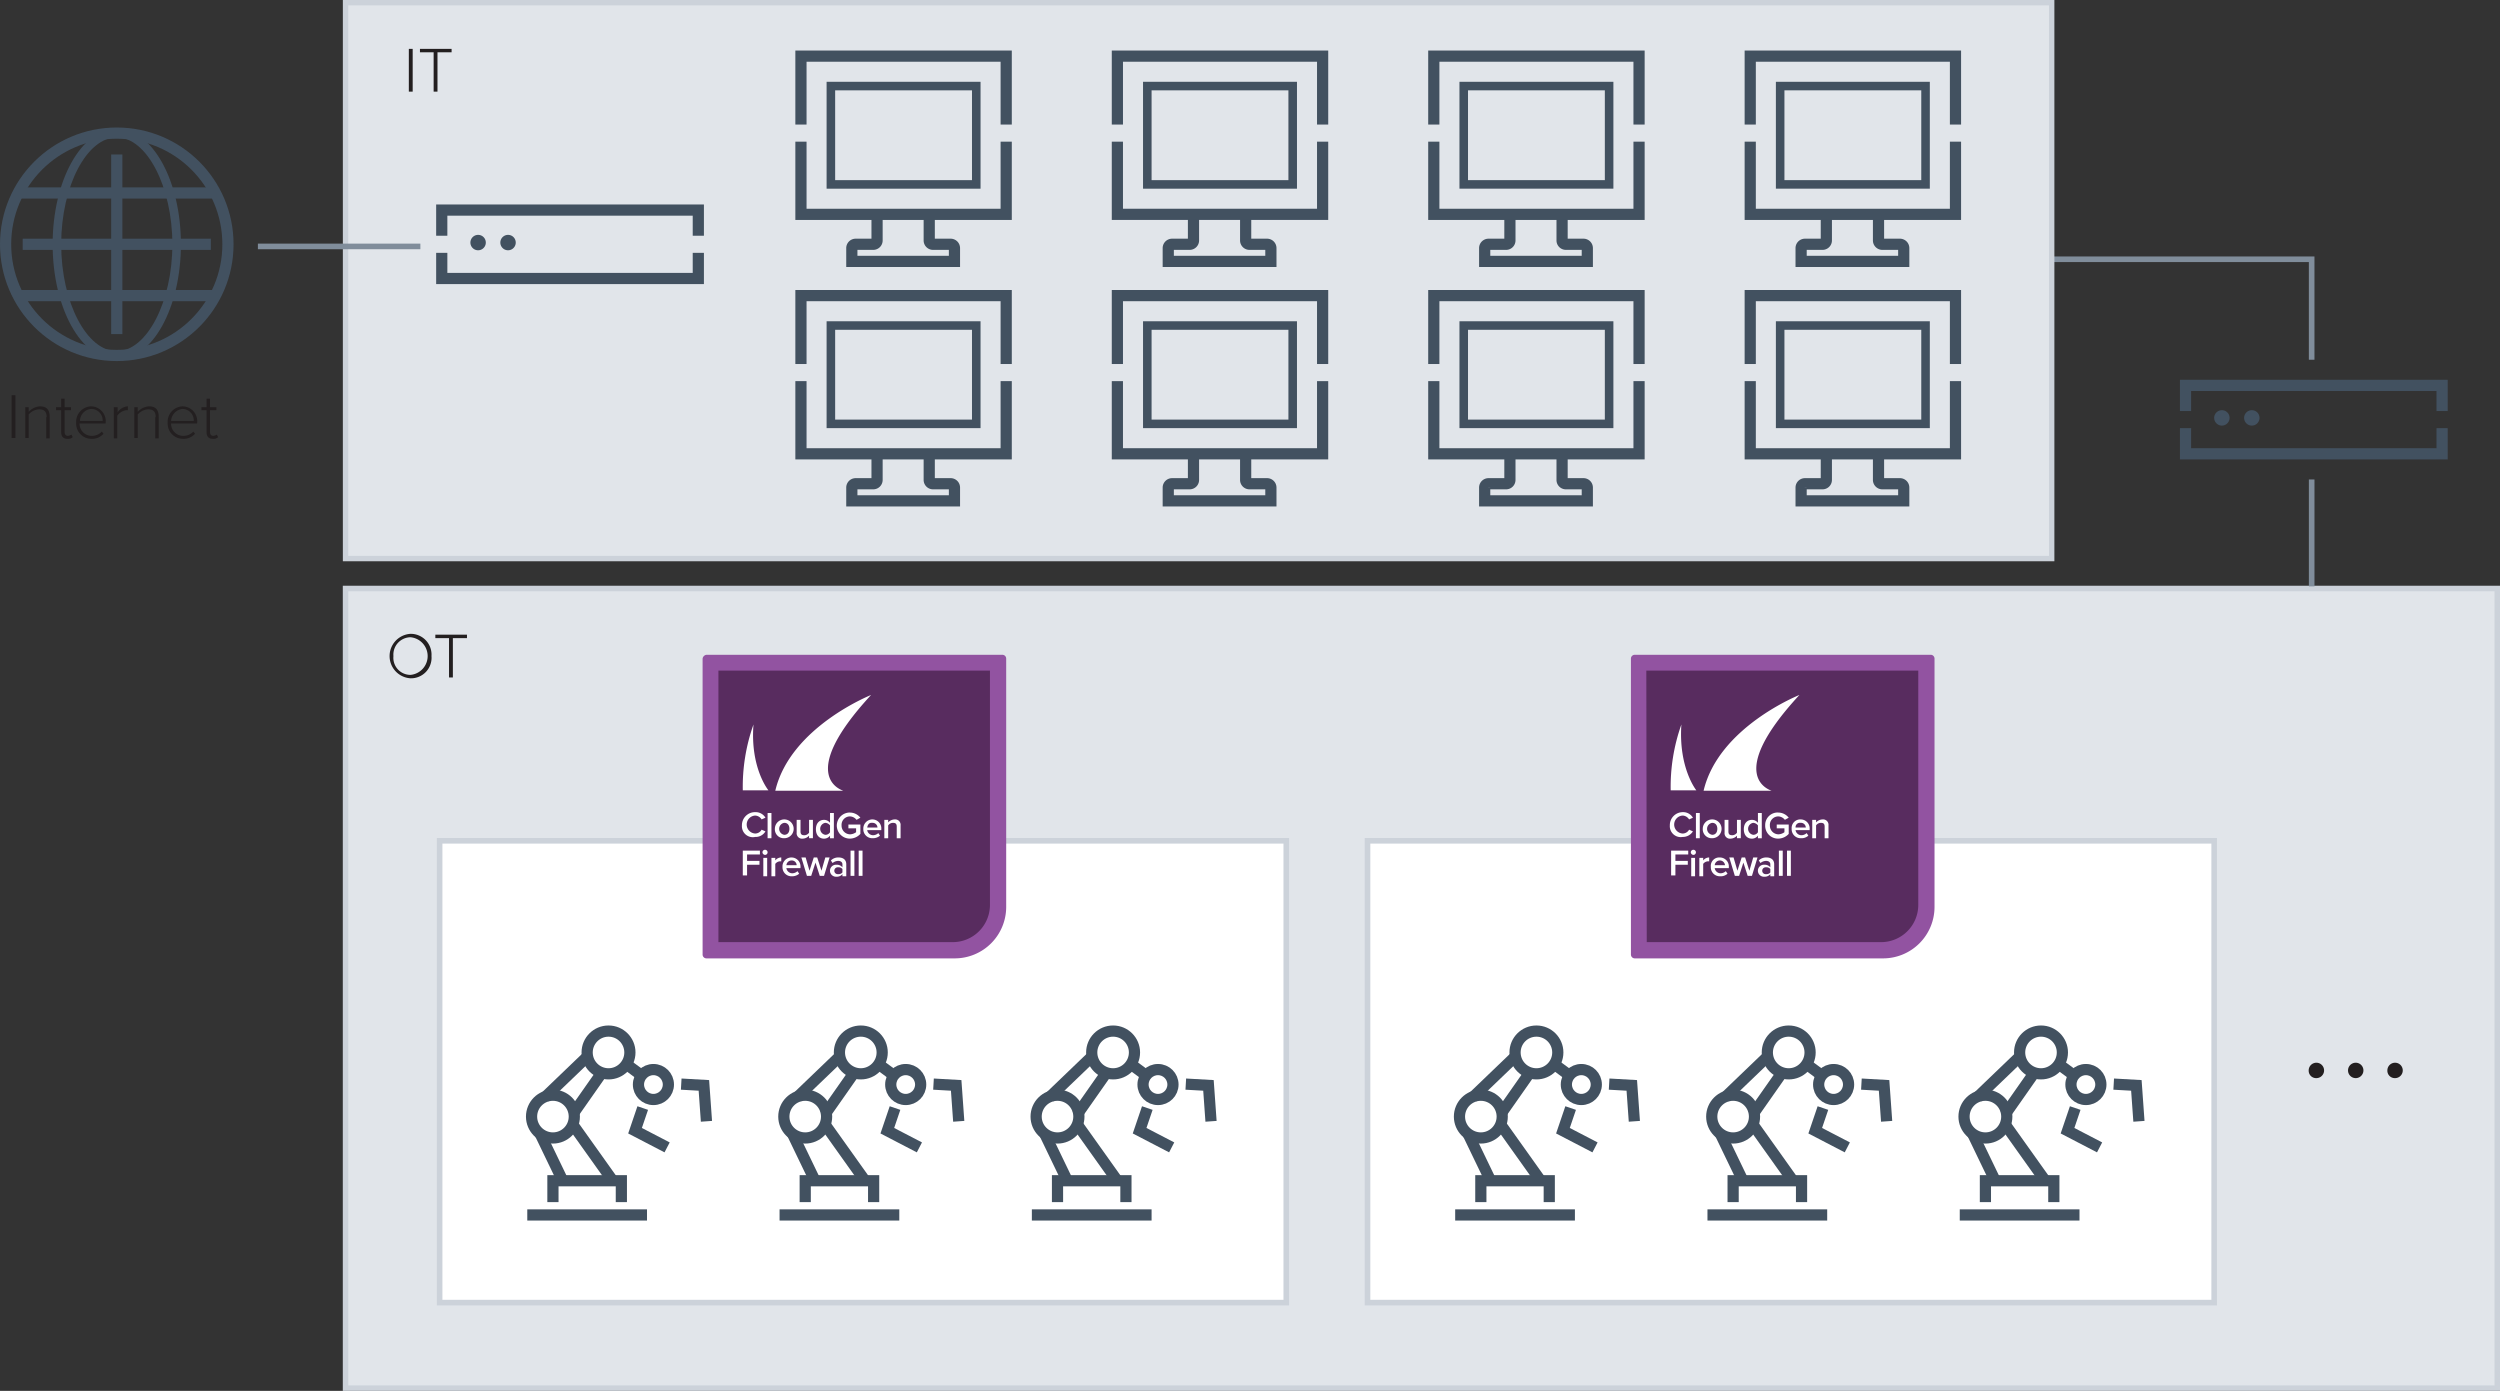
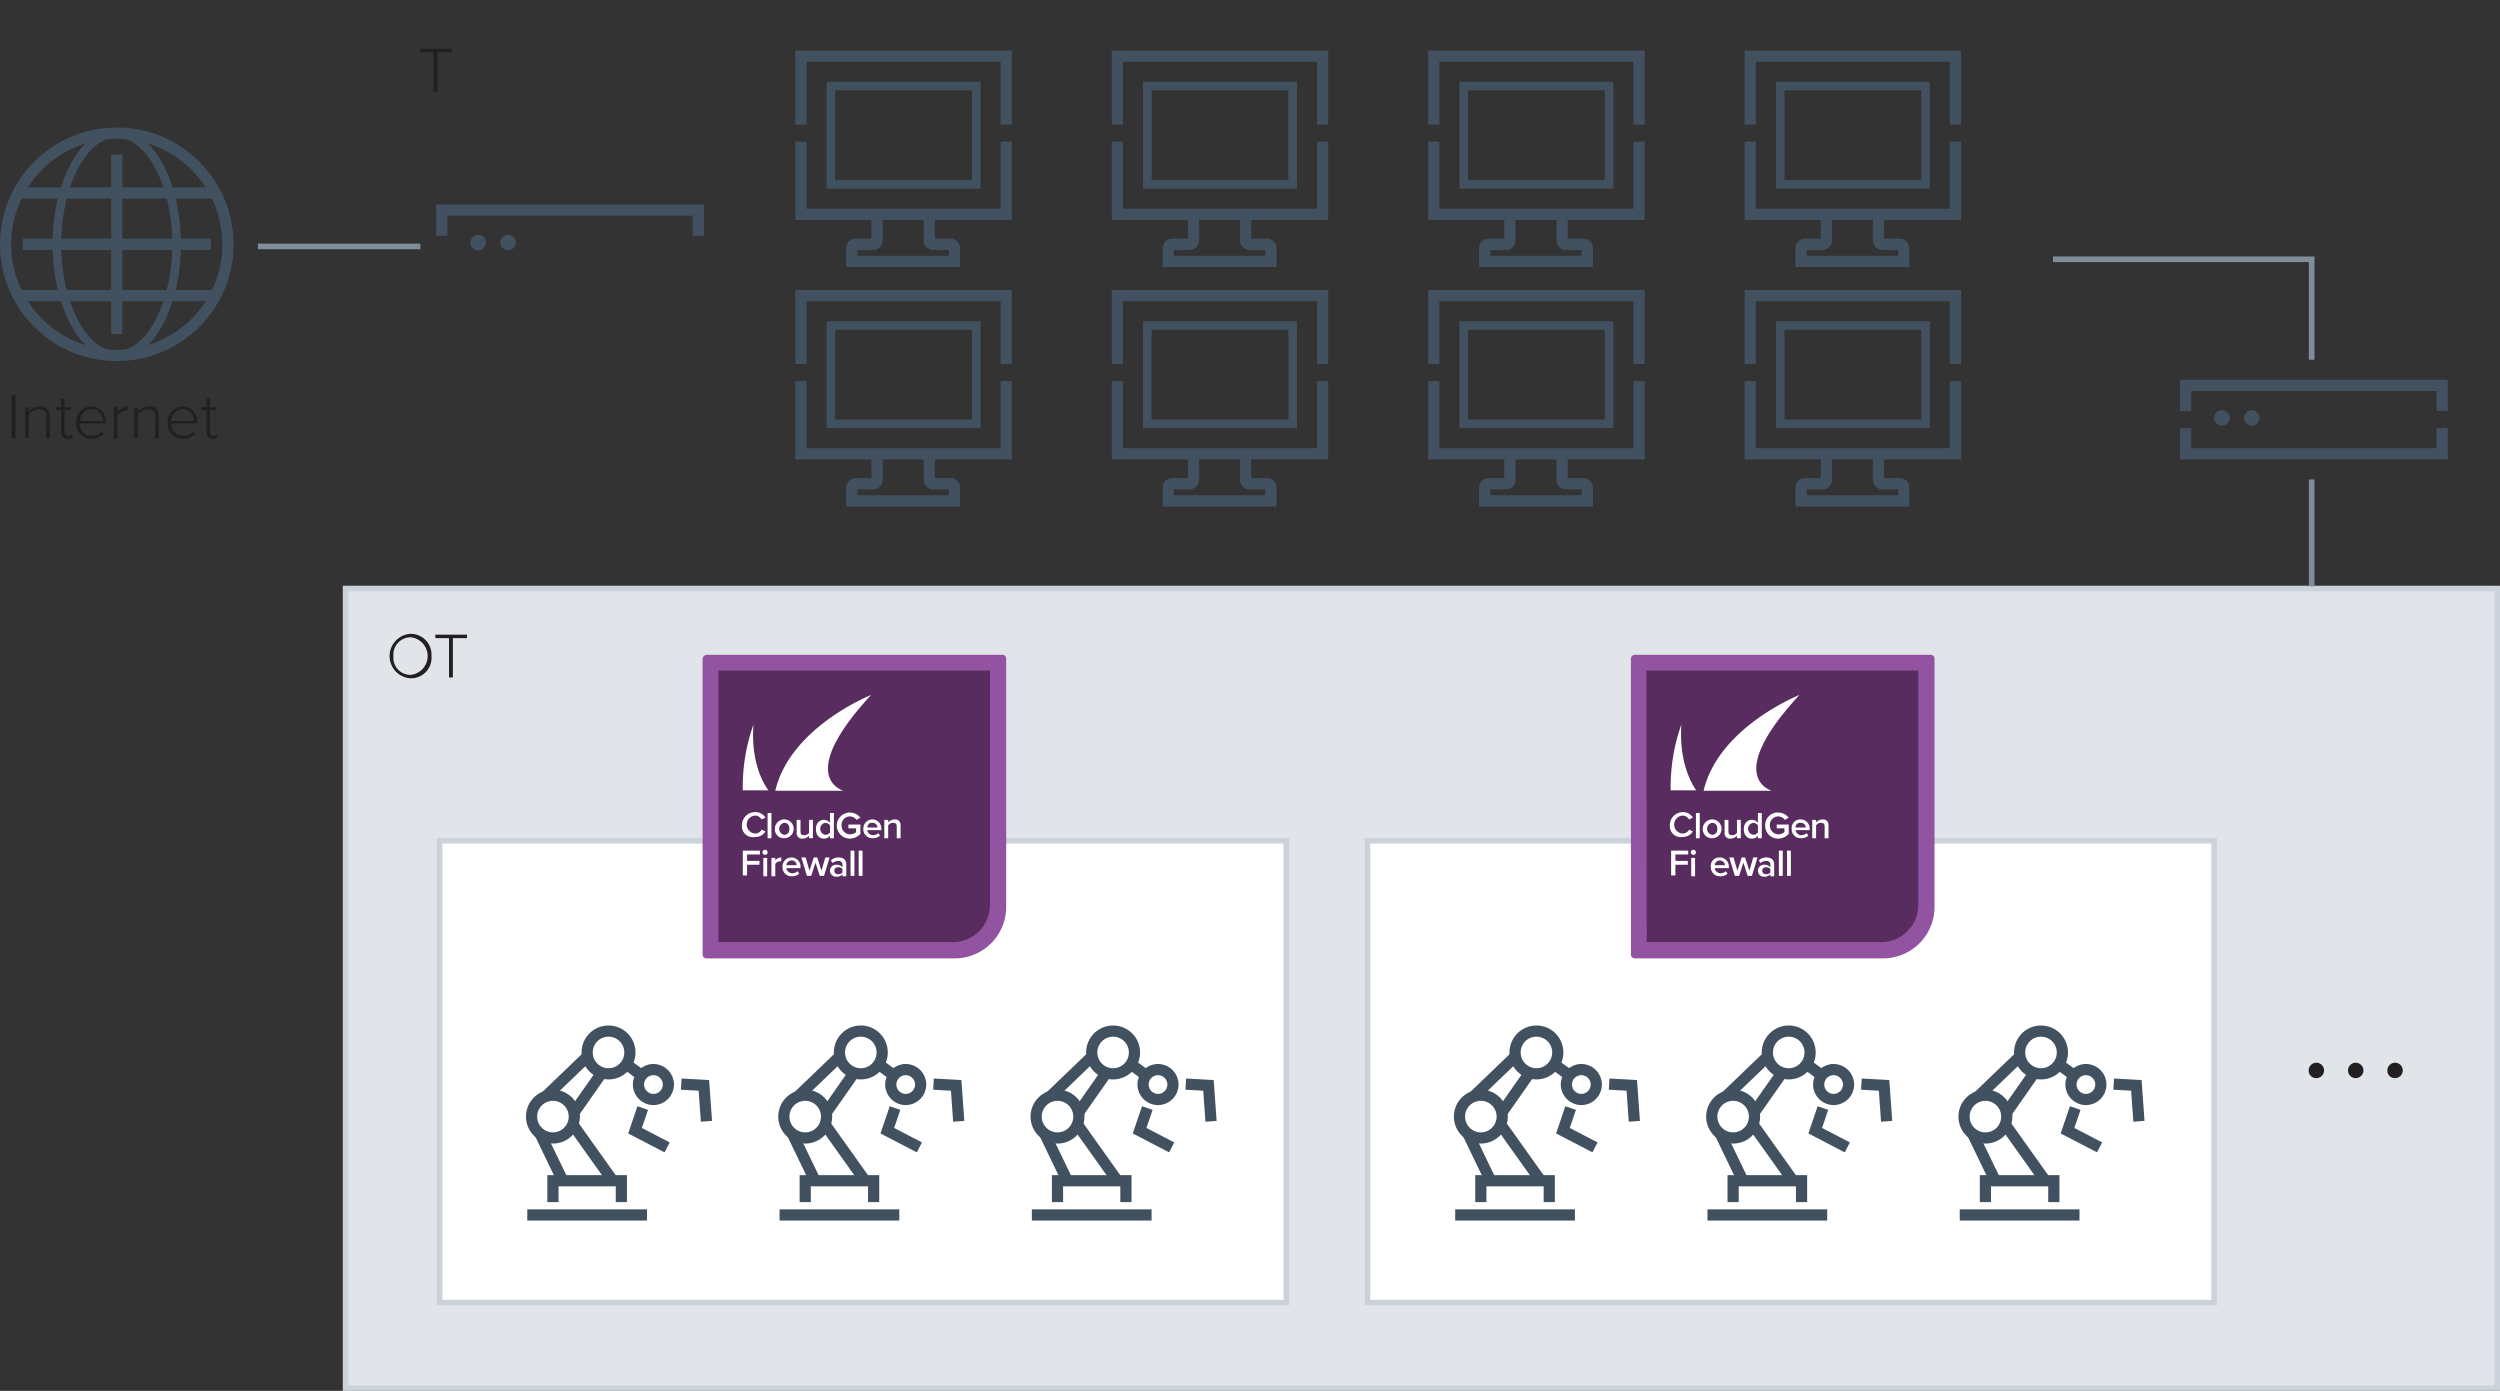
<svg xmlns="http://www.w3.org/2000/svg" width="446.49" height="248.404" viewBox="0 0 446.49 248.404">
  <rect x="0" y="0" width="446.49" height="248.404" fill="#333333" stroke="none" />
  <g id="CGF_micro-segmentation" transform="translate(-17.7 -18.02)">
    <rect id="Rectangle_2828" data-name="Rectangle 2828" width="384.287" height="142.809" transform="translate(79.413 123.125)" fill="#e1e5ea" stroke="#ccd2da" stroke-width="0.98" />
    <path id="Path_11664" data-name="Path 11664" d="M497.5,78.5h46.2V96.447" transform="translate(-113.147 -14.179)" fill="none" stroke="#808d9b" stroke-width="1" />
    <line id="Line_2972" data-name="Line 2972" y1="19.092" transform="translate(430.556 103.651)" fill="none" stroke="#808d9b" stroke-width="1" />
    <g id="Group_6046" data-name="Group 6046" transform="translate(19.769 88.606)">
      <path id="Path_11665" data-name="Path 11665" d="M20.1,110.3h.687v7.637H20.1Z" transform="translate(-20.1 -110.3)" fill="#231f20" />
      <path id="Path_11666" data-name="Path 11666" d="M27.118,114.809c0-1.069-.535-1.375-1.375-1.375a2.662,2.662,0,0,0-1.833.916v4.2H23.3v-5.5h.611v.84A2.933,2.933,0,0,1,25.9,112.9c1.146,0,1.756.535,1.756,1.833v3.895h-.611v-3.818Z" transform="translate(-20.856 -110.914)" fill="#231f20" />
      <path id="Path_11667" data-name="Path 11667" d="M31.416,117.057v-3.895H30.5v-.535h.916V111.1h.611v1.527h1.146v.535H32.027v3.818c0,.458.153.764.611.764a1.458,1.458,0,0,0,.611-.229l.229.458a1.115,1.115,0,0,1-.916.305C31.722,118.279,31.416,117.82,31.416,117.057Z" transform="translate(-22.558 -110.489)" fill="#231f20" />
      <path id="Path_11668" data-name="Path 11668" d="M37.873,112.9a2.652,2.652,0,0,1,2.6,2.9v.153H35.811a2.152,2.152,0,0,0,2.138,2.215,2.369,2.369,0,0,0,1.833-.764l.305.382a2.665,2.665,0,0,1-2.138.916,2.73,2.73,0,0,1-2.749-2.9A2.761,2.761,0,0,1,37.873,112.9Zm-1.986,2.6h4.048a2.041,2.041,0,0,0-1.986-2.138A2.155,2.155,0,0,0,35.887,115.5Z" transform="translate(-23.668 -110.914)" fill="#231f20" />
      <path id="Path_11669" data-name="Path 11669" d="M44.076,113.053h.611v.916A2.329,2.329,0,0,1,46.52,112.9v.687h-.305a2.419,2.419,0,0,0-1.6.993v4.048H44v-5.575Z" transform="translate(-25.748 -110.914)" fill="#231f20" />
      <path id="Path_11670" data-name="Path 11670" d="M52.618,114.809c0-1.069-.535-1.375-1.375-1.375a2.662,2.662,0,0,0-1.833.916v4.2H48.8v-5.5h.611v.84A2.933,2.933,0,0,1,51.4,112.9c1.146,0,1.756.535,1.756,1.833v3.895h-.611v-3.818Z" transform="translate(-26.882 -110.914)" fill="#231f20" />
      <path id="Path_11671" data-name="Path 11671" d="M59.273,112.9a2.652,2.652,0,0,1,2.6,2.9v.153H57.211a2.152,2.152,0,0,0,2.138,2.215,2.369,2.369,0,0,0,1.833-.764l.305.382a2.665,2.665,0,0,1-2.138.916,2.73,2.73,0,0,1-2.749-2.9A2.761,2.761,0,0,1,59.273,112.9Zm-2.062,2.6h4.048a2.041,2.041,0,0,0-1.986-2.138A2.279,2.279,0,0,0,57.211,115.5Z" transform="translate(-28.725 -110.914)" fill="#231f20" />
      <path id="Path_11672" data-name="Path 11672" d="M65.416,117.057v-3.895H64.5v-.535h.916V111.1h.611v1.527h1.146v.535H66.027v3.818c0,.458.153.764.611.764a1.458,1.458,0,0,0,.611-.229l.229.458a1.115,1.115,0,0,1-.916.305C65.722,118.279,65.416,117.82,65.416,117.057Z" transform="translate(-30.592 -110.489)" fill="#231f20" />
    </g>
    <g id="Group_6047" data-name="Group 6047" transform="translate(87.279 131.22)">
      <path id="Path_11673" data-name="Path 11673" d="M112.242,166.1a3.714,3.714,0,0,1,3.742,3.971,3.671,3.671,0,0,1-3.742,3.971,3.978,3.978,0,0,1,0-7.942Zm0,.611a3.1,3.1,0,0,0-3.055,3.36,3.054,3.054,0,0,0,3.055,3.36,3.375,3.375,0,0,0,0-6.72Z" transform="translate(-108.5 -166.1)" fill="#231f20" />
      <path id="Path_11674" data-name="Path 11674" d="M121.72,166.911H119.2V166.3h5.651v.611h-2.52v7.026h-.687v-7.026Z" transform="translate(-111.029 -166.147)" fill="#231f20" />
    </g>
-     <rect id="Rectangle_2829" data-name="Rectangle 2829" width="304.711" height="99.279" transform="translate(79.413 18.5)" fill="#e1e5ea" stroke="#ccd2da" stroke-width="0.96" />
    <g id="Group_6048" data-name="Group 6048" transform="translate(90.716 26.748)">
-       <path id="Path_11675" data-name="Path 11675" d="M113,29.3h.687v7.637H113Z" transform="translate(-113 -29.3)" fill="#231f20" />
      <path id="Path_11676" data-name="Path 11676" d="M118.12,29.911H115.6V29.3h5.651v.611h-2.52v7.026h-.687V29.911Z" transform="translate(-113.614 -29.3)" fill="#231f20" />
    </g>
    <g id="Group_6049" data-name="Group 6049" transform="translate(18.7 41.029)">
      <path id="Path_11677" data-name="Path 11677" d="M41.155,49.527c5.346,0,9.928,8.782,9.928,19.092S46.5,87.712,41.155,87.712s-9.928-8.706-9.928-19.092,4.582-19.092,9.928-19.092m0-1.527C34.817,48,29.7,57.241,29.7,68.62s5.117,20.62,11.455,20.62S52.611,80,52.611,68.62,47.494,48,41.155,48Z" transform="translate(-21.299 -48)" fill="#425160" />
      <line id="Line_2973" data-name="Line 2973" x2="33.602" transform="translate(3.055 20.62)" fill="none" stroke="#425160" stroke-width="2" />
      <line id="Line_2974" data-name="Line 2974" y2="32.075" transform="translate(19.856 4.582)" fill="none" stroke="#425160" stroke-width="2" />
      <line id="Line_2975" data-name="Line 2975" x2="35.13" transform="translate(2.291 11.455)" fill="none" stroke="#425160" stroke-width="2" />
      <line id="Line_2976" data-name="Line 2976" x2="35.13" transform="translate(2.291 29.784)" fill="none" stroke="#425160" stroke-width="2" />
      <circle id="Ellipse_127" data-name="Ellipse 127" cx="19.856" cy="19.856" r="19.856" transform="translate(0 0.764)" fill="none" stroke="#425160" stroke-width="2" />
    </g>
    <g id="Group_6051" data-name="Group 6051" transform="translate(408.027 86.85)">
      <g id="Group_6050" data-name="Group 6050">
        <path id="Path_11678" data-name="Path 11678" d="M574.321,118v4.582H528.5V118" transform="translate(-528.5 -110.363)" fill="none" stroke="#425160" stroke-width="2" />
        <path id="Path_11679" data-name="Path 11679" d="M528.5,112.582V108h45.821v4.582" transform="translate(-528.5 -108)" fill="none" stroke="#425160" stroke-width="2" />
      </g>
      <path id="Path_11680" data-name="Path 11680" d="M536.575,113.8a1.375,1.375,0,1,0,1.375,1.375,1.369,1.369,0,0,0-1.375-1.375Z" transform="translate(-530.083 -109.371)" fill="#425160" />
      <path id="Path_11681" data-name="Path 11681" d="M543.575,113.8a1.375,1.375,0,1,0,1.375,1.375,1.369,1.369,0,0,0-1.375-1.375Z" transform="translate(-531.737 -109.371)" fill="#425160" />
    </g>
    <g id="Group_6053" data-name="Group 6053" transform="translate(96.596 55.539)">
      <g id="Group_6052" data-name="Group 6052">
-         <path id="Path_11682" data-name="Path 11682" d="M166.521,77v4.582H120.7V77" transform="translate(-120.7 -69.363)" fill="none" stroke="#425160" stroke-width="2" />
        <path id="Path_11683" data-name="Path 11683" d="M120.7,71.582V67h45.821v4.582" transform="translate(-120.7 -67)" fill="none" stroke="#425160" stroke-width="2" />
      </g>
      <path id="Path_11684" data-name="Path 11684" d="M128.775,72.8a1.375,1.375,0,1,0,1.375,1.375,1.369,1.369,0,0,0-1.375-1.375Z" transform="translate(-122.283 -68.371)" fill="#425160" />
      <path id="Path_11685" data-name="Path 11685" d="M135.775,72.8a1.375,1.375,0,1,0,1.375,1.375,1.369,1.369,0,0,0-1.375-1.375Z" transform="translate(-123.937 -68.371)" fill="#425160" />
    </g>
    <line id="Line_2977" data-name="Line 2977" x1="29.02" transform="translate(63.758 62.03)" fill="none" stroke="#808d9b" stroke-width="1" />
    <rect id="Rectangle_2830" data-name="Rectangle 2830" width="151.21" height="82.478" transform="translate(96.214 168.183)" fill="#fff" stroke="#ccd2da" stroke-width="1" />
    <g id="Group_6054" data-name="Group 6054" transform="translate(111.87 202.167)">
      <line id="Line_2978" data-name="Line 2978" x1="2.902" y1="2.138" transform="translate(17.641 5.88)" fill="none" stroke="#425160" stroke-width="2" />
      <path id="Path_11686" data-name="Path 11686" d="M167.275,277l-1.375,4.048,5.728,2.978" transform="translate(-146.655 -263.254)" fill="none" stroke="#425160" stroke-width="2" />
      <path id="Path_11687" data-name="Path 11687" d="M181.206,278.044l-.458-6.415L176.7,271.4" transform="translate(-149.207 -261.93)" fill="none" stroke="#425160" stroke-width="2" />
      <line id="Line_2979" data-name="Line 2979" x2="21.383" transform="translate(0 32.839)" fill="none" stroke="#425160" stroke-width="2" />
      <line id="Line_2980" data-name="Line 2980" x1="4.048" y1="8.401" transform="translate(2.291 18.328)" fill="none" stroke="#425160" stroke-width="2" />
      <line id="Line_2981" data-name="Line 2981" x2="7.179" y2="10.081" transform="translate(8.095 16.648)" fill="none" stroke="#425160" stroke-width="2" />
      <line id="Line_2982" data-name="Line 2982" x1="5.193" y2="7.408" transform="translate(8.095 7.484)" fill="none" stroke="#425160" stroke-width="2" />
      <line id="Line_2983" data-name="Line 2983" y1="7.331" x2="7.637" transform="translate(3.131 4.506)" fill="none" stroke="#425160" stroke-width="2" />
      <circle id="Ellipse_128" data-name="Ellipse 128" cx="3.818" cy="3.818" r="3.818" transform="translate(0.764 11.455)" fill="none" stroke="#425160" stroke-width="2" />
      <circle id="Ellipse_129" data-name="Ellipse 129" cx="3.818" cy="3.818" r="3.818" transform="translate(10.692)" fill="none" stroke="#425160" stroke-width="2" />
      <circle id="Ellipse_130" data-name="Ellipse 130" cx="2.673" cy="2.673" r="2.673" transform="translate(19.856 6.873)" fill="none" stroke="#425160" stroke-width="2" />
      <path id="Path_11688" data-name="Path 11688" d="M146.7,297.818V294h12.219v3.818" transform="translate(-142.118 -267.271)" fill="none" stroke="#425160" stroke-width="2" />
    </g>
    <g id="Group_6055" data-name="Group 6055" transform="translate(156.927 202.167)">
      <line id="Line_2984" data-name="Line 2984" x1="2.902" y1="2.138" transform="translate(17.641 5.88)" fill="none" stroke="#425160" stroke-width="2" />
      <path id="Path_11689" data-name="Path 11689" d="M226.275,277l-1.375,4.048,5.728,2.978" transform="translate(-205.655 -263.254)" fill="none" stroke="#425160" stroke-width="2" />
      <path id="Path_11690" data-name="Path 11690" d="M240.206,278.044l-.458-6.415L235.7,271.4" transform="translate(-208.207 -261.93)" fill="none" stroke="#425160" stroke-width="2" />
      <line id="Line_2985" data-name="Line 2985" x2="21.383" transform="translate(0 32.839)" fill="none" stroke="#425160" stroke-width="2" />
      <line id="Line_2986" data-name="Line 2986" x1="4.048" y1="8.401" transform="translate(2.291 18.328)" fill="none" stroke="#425160" stroke-width="2" />
      <line id="Line_2987" data-name="Line 2987" x2="7.179" y2="10.081" transform="translate(8.095 16.648)" fill="none" stroke="#425160" stroke-width="2" />
      <line id="Line_2988" data-name="Line 2988" x1="5.193" y2="7.408" transform="translate(8.095 7.484)" fill="none" stroke="#425160" stroke-width="2" />
      <line id="Line_2989" data-name="Line 2989" y1="7.331" x2="7.637" transform="translate(3.131 4.506)" fill="none" stroke="#425160" stroke-width="2" />
      <circle id="Ellipse_131" data-name="Ellipse 131" cx="3.818" cy="3.818" r="3.818" transform="translate(0.764 11.455)" fill="none" stroke="#425160" stroke-width="2" />
      <circle id="Ellipse_132" data-name="Ellipse 132" cx="3.818" cy="3.818" r="3.818" transform="translate(10.692)" fill="none" stroke="#425160" stroke-width="2" />
      <circle id="Ellipse_133" data-name="Ellipse 133" cx="2.673" cy="2.673" r="2.673" transform="translate(19.856 6.873)" fill="none" stroke="#425160" stroke-width="2" />
      <path id="Path_11691" data-name="Path 11691" d="M205.7,297.818V294h12.219v3.818" transform="translate(-201.118 -267.271)" fill="none" stroke="#425160" stroke-width="2" />
    </g>
    <g id="Group_6056" data-name="Group 6056" transform="translate(201.985 202.167)">
      <line id="Line_2990" data-name="Line 2990" x1="2.902" y1="2.138" transform="translate(17.641 5.88)" fill="none" stroke="#425160" stroke-width="2" />
      <path id="Path_11692" data-name="Path 11692" d="M285.275,277l-1.375,4.048,5.728,2.978" transform="translate(-264.655 -263.254)" fill="none" stroke="#425160" stroke-width="2" />
      <path id="Path_11693" data-name="Path 11693" d="M299.206,278.044l-.458-6.415L294.7,271.4" transform="translate(-267.207 -261.93)" fill="none" stroke="#425160" stroke-width="2" />
      <line id="Line_2991" data-name="Line 2991" x2="21.383" transform="translate(0 32.839)" fill="none" stroke="#425160" stroke-width="2" />
      <line id="Line_2992" data-name="Line 2992" x1="4.048" y1="8.401" transform="translate(2.291 18.328)" fill="none" stroke="#425160" stroke-width="2" />
      <line id="Line_2993" data-name="Line 2993" x2="7.179" y2="10.081" transform="translate(8.095 16.648)" fill="none" stroke="#425160" stroke-width="2" />
      <line id="Line_2994" data-name="Line 2994" x1="5.193" y2="7.408" transform="translate(8.095 7.484)" fill="none" stroke="#425160" stroke-width="2" />
      <line id="Line_2995" data-name="Line 2995" y1="7.331" x2="7.637" transform="translate(3.131 4.506)" fill="none" stroke="#425160" stroke-width="2" />
      <circle id="Ellipse_134" data-name="Ellipse 134" cx="3.818" cy="3.818" r="3.818" transform="translate(0.764 11.455)" fill="none" stroke="#425160" stroke-width="2" />
      <circle id="Ellipse_135" data-name="Ellipse 135" cx="3.818" cy="3.818" r="3.818" transform="translate(10.692)" fill="none" stroke="#425160" stroke-width="2" />
      <circle id="Ellipse_136" data-name="Ellipse 136" cx="2.673" cy="2.673" r="2.673" transform="translate(19.856 6.873)" fill="none" stroke="#425160" stroke-width="2" />
      <path id="Path_11694" data-name="Path 11694" d="M264.7,297.818V294h12.219v3.818" transform="translate(-260.118 -267.271)" fill="none" stroke="#425160" stroke-width="2" />
    </g>
    <rect id="Rectangle_2831" data-name="Rectangle 2831" width="151.21" height="82.478" transform="translate(261.934 168.183)" fill="#fff" stroke="#ccd2da" stroke-width="1" />
    <g id="Group_6057" data-name="Group 6057" transform="translate(277.59 202.167)">
      <line id="Line_2996" data-name="Line 2996" x1="2.902" y1="2.138" transform="translate(17.641 5.88)" fill="none" stroke="#425160" stroke-width="2" />
      <path id="Path_11695" data-name="Path 11695" d="M384.275,277l-1.375,4.048,5.728,2.978" transform="translate(-363.655 -263.254)" fill="none" stroke="#425160" stroke-width="2" />
      <path id="Path_11696" data-name="Path 11696" d="M398.206,278.044l-.458-6.415L393.7,271.4" transform="translate(-366.207 -261.93)" fill="none" stroke="#425160" stroke-width="2" />
      <line id="Line_2997" data-name="Line 2997" x2="21.383" transform="translate(0 32.839)" fill="none" stroke="#425160" stroke-width="2" />
      <line id="Line_2998" data-name="Line 2998" x1="4.048" y1="8.401" transform="translate(2.291 18.328)" fill="none" stroke="#425160" stroke-width="2" />
      <line id="Line_2999" data-name="Line 2999" x2="7.179" y2="10.081" transform="translate(8.095 16.648)" fill="none" stroke="#425160" stroke-width="2" />
      <line id="Line_3000" data-name="Line 3000" x1="5.193" y2="7.408" transform="translate(8.095 7.484)" fill="none" stroke="#425160" stroke-width="2" />
      <line id="Line_3001" data-name="Line 3001" y1="7.331" x2="7.637" transform="translate(3.131 4.506)" fill="none" stroke="#425160" stroke-width="2" />
      <circle id="Ellipse_137" data-name="Ellipse 137" cx="3.818" cy="3.818" r="3.818" transform="translate(0.764 11.455)" fill="none" stroke="#425160" stroke-width="2" />
      <circle id="Ellipse_138" data-name="Ellipse 138" cx="3.818" cy="3.818" r="3.818" transform="translate(10.692)" fill="none" stroke="#425160" stroke-width="2" />
      <circle id="Ellipse_139" data-name="Ellipse 139" cx="2.673" cy="2.673" r="2.673" transform="translate(19.856 6.873)" fill="none" stroke="#425160" stroke-width="2" />
      <path id="Path_11697" data-name="Path 11697" d="M363.7,297.818V294h12.219v3.818" transform="translate(-359.118 -267.271)" fill="none" stroke="#425160" stroke-width="2" />
    </g>
    <g id="Group_6058" data-name="Group 6058" transform="translate(322.647 202.167)">
      <line id="Line_3002" data-name="Line 3002" x1="2.902" y1="2.138" transform="translate(17.641 5.88)" fill="none" stroke="#425160" stroke-width="2" />
      <path id="Path_11698" data-name="Path 11698" d="M443.275,277l-1.375,4.048,5.728,2.978" transform="translate(-422.655 -263.254)" fill="none" stroke="#425160" stroke-width="2" />
      <path id="Path_11699" data-name="Path 11699" d="M457.206,278.044l-.458-6.415L452.7,271.4" transform="translate(-425.207 -261.93)" fill="none" stroke="#425160" stroke-width="2" />
      <line id="Line_3003" data-name="Line 3003" x2="21.383" transform="translate(0 32.839)" fill="none" stroke="#425160" stroke-width="2" />
      <line id="Line_3004" data-name="Line 3004" x1="4.048" y1="8.401" transform="translate(2.291 18.328)" fill="none" stroke="#425160" stroke-width="2" />
      <line id="Line_3005" data-name="Line 3005" x2="7.179" y2="10.081" transform="translate(8.095 16.648)" fill="none" stroke="#425160" stroke-width="2" />
      <line id="Line_3006" data-name="Line 3006" x1="5.193" y2="7.408" transform="translate(8.095 7.484)" fill="none" stroke="#425160" stroke-width="2" />
      <line id="Line_3007" data-name="Line 3007" y1="7.331" x2="7.637" transform="translate(3.131 4.506)" fill="none" stroke="#425160" stroke-width="2" />
      <circle id="Ellipse_140" data-name="Ellipse 140" cx="3.818" cy="3.818" r="3.818" transform="translate(0.764 11.455)" fill="none" stroke="#425160" stroke-width="2" />
      <circle id="Ellipse_141" data-name="Ellipse 141" cx="3.818" cy="3.818" r="3.818" transform="translate(10.692)" fill="none" stroke="#425160" stroke-width="2" />
      <circle id="Ellipse_142" data-name="Ellipse 142" cx="2.673" cy="2.673" r="2.673" transform="translate(19.856 6.873)" fill="none" stroke="#425160" stroke-width="2" />
      <path id="Path_11700" data-name="Path 11700" d="M422.7,297.818V294h12.219v3.818" transform="translate(-418.118 -267.271)" fill="none" stroke="#425160" stroke-width="2" />
    </g>
    <g id="Group_6059" data-name="Group 6059" transform="translate(367.705 202.167)">
      <line id="Line_3008" data-name="Line 3008" x1="2.902" y1="2.138" transform="translate(17.641 5.88)" fill="none" stroke="#425160" stroke-width="2" />
      <path id="Path_11701" data-name="Path 11701" d="M502.275,277l-1.375,4.048,5.728,2.978" transform="translate(-481.655 -263.254)" fill="none" stroke="#425160" stroke-width="2" />
      <path id="Path_11702" data-name="Path 11702" d="M516.206,278.044l-.458-6.415L511.7,271.4" transform="translate(-484.207 -261.93)" fill="none" stroke="#425160" stroke-width="2" />
      <line id="Line_3009" data-name="Line 3009" x2="21.383" transform="translate(0 32.839)" fill="none" stroke="#425160" stroke-width="2" />
      <line id="Line_3010" data-name="Line 3010" x1="4.048" y1="8.401" transform="translate(2.291 18.328)" fill="none" stroke="#425160" stroke-width="2" />
      <line id="Line_3011" data-name="Line 3011" x2="7.179" y2="10.081" transform="translate(8.095 16.648)" fill="none" stroke="#425160" stroke-width="2" />
      <line id="Line_3012" data-name="Line 3012" x1="5.193" y2="7.408" transform="translate(8.095 7.484)" fill="none" stroke="#425160" stroke-width="2" />
      <line id="Line_3013" data-name="Line 3013" y1="7.331" x2="7.637" transform="translate(3.131 4.506)" fill="none" stroke="#425160" stroke-width="2" />
      <circle id="Ellipse_143" data-name="Ellipse 143" cx="3.818" cy="3.818" r="3.818" transform="translate(0.764 11.455)" fill="none" stroke="#425160" stroke-width="2" />
      <circle id="Ellipse_144" data-name="Ellipse 144" cx="3.818" cy="3.818" r="3.818" transform="translate(10.692)" fill="none" stroke="#425160" stroke-width="2" />
      <circle id="Ellipse_145" data-name="Ellipse 145" cx="2.673" cy="2.673" r="2.673" transform="translate(19.856 6.873)" fill="none" stroke="#425160" stroke-width="2" />
      <path id="Path_11703" data-name="Path 11703" d="M481.7,297.818V294h12.219v3.818" transform="translate(-477.118 -267.271)" fill="none" stroke="#425160" stroke-width="2" />
    </g>
    <g id="Group_6060" data-name="Group 6060" transform="translate(430.022 207.818)">
      <path id="Path_11704" data-name="Path 11704" d="M557.3,267.775a1.375,1.375,0,1,1,1.375,1.375A1.323,1.323,0,0,1,557.3,267.775Zm7.026,0a1.375,1.375,0,1,1,1.375,1.375A1.369,1.369,0,0,1,564.326,267.775Zm7.026,0a1.375,1.375,0,1,1,1.375,1.375A1.323,1.323,0,0,1,571.352,267.775Z" transform="translate(-557.3 -266.4)" fill="#231f20" />
    </g>
    <g id="Group_6063" data-name="Group 6063" transform="translate(160.746 28.046)">
      <g id="Group_6061" data-name="Group 6061" transform="translate(4.582 4.582)">
        <path id="Path_11705" data-name="Path 11705" d="M236.665,38.527V54.565H212.227V38.527h24.438M238.193,37H210.7V56.092h27.493V37Z" transform="translate(-210.7 -37)" fill="#425160" />
        <path id="Path_11706" data-name="Path 11706" d="M230.423,69v3.895a.684.684,0,0,0,.687.687h3.131a.684.684,0,0,1,.687.687v2.367H216.6V74.269a.684.684,0,0,1,.687-.687h3.131a.684.684,0,0,0,.687-.687V69" transform="translate(-212.094 -44.562)" fill="none" stroke="#425160" stroke-width="2" />
      </g>
      <g id="Group_6062" data-name="Group 6062">
        <path id="Path_11707" data-name="Path 11707" d="M204.7,51V63.983h36.657V51" transform="translate(-204.7 -35.726)" fill="none" stroke="#425160" stroke-width="2" />
        <path id="Path_11708" data-name="Path 11708" d="M241.357,43.219V31H204.7V43.219" transform="translate(-204.7 -31)" fill="none" stroke="#425160" stroke-width="2" />
      </g>
    </g>
    <g id="Group_6066" data-name="Group 6066" transform="translate(217.259 28.046)">
      <g id="Group_6064" data-name="Group 6064" transform="translate(4.582 4.582)">
        <path id="Path_11709" data-name="Path 11709" d="M310.665,38.527V54.565H286.227V38.527h24.438M312.193,37H284.7V56.092h27.493V37Z" transform="translate(-284.7 -37)" fill="#425160" />
        <path id="Path_11710" data-name="Path 11710" d="M304.423,69v3.895a.684.684,0,0,0,.687.687h3.131a.684.684,0,0,1,.687.687v2.367H290.6V74.269a.684.684,0,0,1,.687-.687h3.131a.684.684,0,0,0,.687-.687V69" transform="translate(-286.094 -44.562)" fill="none" stroke="#425160" stroke-width="2" />
      </g>
      <g id="Group_6065" data-name="Group 6065">
        <path id="Path_11711" data-name="Path 11711" d="M278.7,51V63.983h36.657V51" transform="translate(-278.7 -35.726)" fill="none" stroke="#425160" stroke-width="2" />
        <path id="Path_11712" data-name="Path 11712" d="M315.357,43.219V31H278.7V43.219" transform="translate(-278.7 -31)" fill="none" stroke="#425160" stroke-width="2" />
      </g>
    </g>
    <g id="Group_6069" data-name="Group 6069" transform="translate(273.771 28.046)">
      <g id="Group_6067" data-name="Group 6067" transform="translate(4.582 4.582)">
        <path id="Path_11713" data-name="Path 11713" d="M384.665,38.527V54.565H360.227V38.527h24.438M386.193,37H358.7V56.092h27.493V37Z" transform="translate(-358.7 -37)" fill="#425160" />
        <path id="Path_11714" data-name="Path 11714" d="M378.423,69v3.895a.684.684,0,0,0,.687.687h3.131a.684.684,0,0,1,.687.687v2.367H364.6V74.269a.684.684,0,0,1,.687-.687h3.131a.684.684,0,0,0,.687-.687V69" transform="translate(-360.094 -44.562)" fill="none" stroke="#425160" stroke-width="2" />
      </g>
      <g id="Group_6068" data-name="Group 6068">
        <path id="Path_11715" data-name="Path 11715" d="M352.7,51V63.983h36.657V51" transform="translate(-352.7 -35.726)" fill="none" stroke="#425160" stroke-width="2" />
        <path id="Path_11716" data-name="Path 11716" d="M389.357,43.219V31H352.7V43.219" transform="translate(-352.7 -31)" fill="none" stroke="#425160" stroke-width="2" />
      </g>
    </g>
    <g id="Group_6072" data-name="Group 6072" transform="translate(330.284 28.046)">
      <g id="Group_6070" data-name="Group 6070" transform="translate(4.582 4.582)">
        <path id="Path_11717" data-name="Path 11717" d="M458.665,38.527V54.565H434.227V38.527h24.438M460.193,37H432.7V56.092h27.493V37Z" transform="translate(-432.7 -37)" fill="#425160" />
        <path id="Path_11718" data-name="Path 11718" d="M452.423,69v3.895a.684.684,0,0,0,.687.687h3.131a.684.684,0,0,1,.687.687v2.367H438.6V74.269a.684.684,0,0,1,.687-.687h3.131a.684.684,0,0,0,.687-.687V69" transform="translate(-434.094 -44.562)" fill="none" stroke="#425160" stroke-width="2" />
      </g>
      <g id="Group_6071" data-name="Group 6071">
        <path id="Path_11719" data-name="Path 11719" d="M426.7,51V63.983h36.657V51" transform="translate(-426.7 -35.726)" fill="none" stroke="#425160" stroke-width="2" />
        <path id="Path_11720" data-name="Path 11720" d="M463.357,43.219V31H426.7V43.219" transform="translate(-426.7 -31)" fill="none" stroke="#425160" stroke-width="2" />
      </g>
    </g>
    <g id="Group_6075" data-name="Group 6075" transform="translate(160.746 70.813)">
      <g id="Group_6073" data-name="Group 6073" transform="translate(4.582 4.582)">
        <path id="Path_11721" data-name="Path 11721" d="M236.665,94.527v16.037H212.227V94.527h24.438M238.193,93H210.7v19.092h27.493V93Z" transform="translate(-210.7 -93)" fill="#425160" />
        <path id="Path_11722" data-name="Path 11722" d="M230.423,125v3.895a.684.684,0,0,0,.687.687h3.131a.684.684,0,0,1,.687.687v2.367H216.6v-2.367a.684.684,0,0,1,.687-.687h3.131a.684.684,0,0,0,.687-.687V125" transform="translate(-212.094 -100.562)" fill="none" stroke="#425160" stroke-width="2" />
      </g>
      <g id="Group_6074" data-name="Group 6074">
        <path id="Path_11723" data-name="Path 11723" d="M204.7,107v12.983h36.657V107" transform="translate(-204.7 -91.726)" fill="none" stroke="#425160" stroke-width="2" />
        <path id="Path_11724" data-name="Path 11724" d="M241.357,99.219V87H204.7V99.219" transform="translate(-204.7 -87)" fill="none" stroke="#425160" stroke-width="2" />
      </g>
    </g>
    <g id="Group_6078" data-name="Group 6078" transform="translate(217.259 70.813)">
      <g id="Group_6076" data-name="Group 6076" transform="translate(4.582 4.582)">
        <path id="Path_11725" data-name="Path 11725" d="M310.665,94.527v16.037H286.227V94.527h24.438M312.193,93H284.7v19.092h27.493V93Z" transform="translate(-284.7 -93)" fill="#425160" />
        <path id="Path_11726" data-name="Path 11726" d="M304.423,125v3.895a.684.684,0,0,0,.687.687h3.131a.684.684,0,0,1,.687.687v2.367H290.6v-2.367a.684.684,0,0,1,.687-.687h3.131a.684.684,0,0,0,.687-.687V125" transform="translate(-286.094 -100.562)" fill="none" stroke="#425160" stroke-width="2" />
      </g>
      <g id="Group_6077" data-name="Group 6077">
        <path id="Path_11727" data-name="Path 11727" d="M278.7,107v12.983h36.657V107" transform="translate(-278.7 -91.726)" fill="none" stroke="#425160" stroke-width="2" />
        <path id="Path_11728" data-name="Path 11728" d="M315.357,99.219V87H278.7V99.219" transform="translate(-278.7 -87)" fill="none" stroke="#425160" stroke-width="2" />
      </g>
    </g>
    <g id="Group_6081" data-name="Group 6081" transform="translate(273.771 70.813)">
      <g id="Group_6079" data-name="Group 6079" transform="translate(4.582 4.582)">
        <path id="Path_11729" data-name="Path 11729" d="M384.665,94.527v16.037H360.227V94.527h24.438M386.193,93H358.7v19.092h27.493V93Z" transform="translate(-358.7 -93)" fill="#425160" />
        <path id="Path_11730" data-name="Path 11730" d="M378.423,125v3.895a.684.684,0,0,0,.687.687h3.131a.684.684,0,0,1,.687.687v2.367H364.6v-2.367a.684.684,0,0,1,.687-.687h3.131a.684.684,0,0,0,.687-.687V125" transform="translate(-360.094 -100.562)" fill="none" stroke="#425160" stroke-width="2" />
      </g>
      <g id="Group_6080" data-name="Group 6080">
        <path id="Path_11731" data-name="Path 11731" d="M352.7,107v12.983h36.657V107" transform="translate(-352.7 -91.726)" fill="none" stroke="#425160" stroke-width="2" />
        <path id="Path_11732" data-name="Path 11732" d="M389.357,99.219V87H352.7V99.219" transform="translate(-352.7 -87)" fill="none" stroke="#425160" stroke-width="2" />
      </g>
    </g>
    <g id="Group_6084" data-name="Group 6084" transform="translate(330.284 70.813)">
      <g id="Group_6082" data-name="Group 6082" transform="translate(4.582 4.582)">
        <path id="Path_11733" data-name="Path 11733" d="M458.665,94.527v16.037H434.227V94.527h24.438M460.193,93H432.7v19.092h27.493V93Z" transform="translate(-432.7 -93)" fill="#425160" />
        <path id="Path_11734" data-name="Path 11734" d="M452.423,125v3.895a.684.684,0,0,0,.687.687h3.131a.684.684,0,0,1,.687.687v2.367H438.6v-2.367a.684.684,0,0,1,.687-.687h3.131a.684.684,0,0,0,.687-.687V125" transform="translate(-434.094 -100.562)" fill="none" stroke="#425160" stroke-width="2" />
      </g>
      <g id="Group_6083" data-name="Group 6083">
        <path id="Path_11735" data-name="Path 11735" d="M426.7,107v12.983h36.657V107" transform="translate(-426.7 -91.726)" fill="none" stroke="#425160" stroke-width="2" />
        <path id="Path_11736" data-name="Path 11736" d="M463.357,99.219V87H426.7V99.219" transform="translate(-426.7 -87)" fill="none" stroke="#425160" stroke-width="2" />
      </g>
    </g>
    <g id="Group_6086" data-name="Group 6086" transform="translate(143.181 134.962)">
      <path id="Path_11737" data-name="Path 11737" d="M182.387,171h52.847a.684.684,0,0,1,.687.687v44.37a9.191,9.191,0,0,1-9.164,9.164h-44.37a.684.684,0,0,1-.687-.687V171.687a.806.806,0,0,1,.687-.687Z" transform="translate(-181.7 -171)" fill="#9253a1" />
      <path id="Path_11738" data-name="Path 11738" d="M185.4,174.7h48.494v41.85a6.649,6.649,0,0,1-6.644,6.644H185.4V174.7Z" transform="translate(-182.574 -171.874)" fill="#582c5f" />
      <path id="Path_11739" data-name="Path 11739" d="M195.682,197.43H191.1a33.275,33.275,0,0,1,1.909-11.761c-.611,7.79,2.673,11.761,2.673,11.761Zm18.328-17.03s-14.434,5.728-17.107,17.107h12.143C209.047,197.43,200.341,195.216,214.011,180.4Z" transform="translate(-183.921 -173.221)" fill="#fff" />
      <g id="Group_6085" data-name="Group 6085" transform="translate(7.026 28.104)">
        <path id="Path_11740" data-name="Path 11740" d="M190.9,210.167a2.331,2.331,0,0,1,2.367-2.367,2.029,2.029,0,0,1,1.833.993l-.687.305a1.419,1.419,0,0,0-1.146-.687,1.606,1.606,0,0,0,0,3.207,1.317,1.317,0,0,0,1.146-.687l.687.305a2.029,2.029,0,0,1-1.833.993,1.952,1.952,0,0,1-2.367-2.062Z" transform="translate(-190.9 -207.8)" fill="#fff" />
        <path id="Path_11741" data-name="Path 11741" d="M196.9,208h.687v4.506H196.9Z" transform="translate(-192.318 -207.847)" fill="#fff" />
        <path id="Path_11742" data-name="Path 11742" d="M198.6,211.18a1.68,1.68,0,1,1,1.68,1.68A1.6,1.6,0,0,1,198.6,211.18Zm2.6,0c0-.611-.305-1.069-.916-1.069a1.082,1.082,0,0,0,0,2.138C200.891,212.249,201.2,211.791,201.2,211.18Z" transform="translate(-192.72 -208.202)" fill="#fff" />
        <path id="Path_11743" data-name="Path 11743" d="M205.915,212.426a1.628,1.628,0,0,1-1.146.535.966.966,0,0,1-1.069-1.069V209.6h.687v2.062c0,.535.229.687.687.687a1.036,1.036,0,0,0,.84-.458V209.6h.687v3.284h-.687v-.458Z" transform="translate(-193.925 -208.225)" fill="#fff" />
        <path id="Path_11744" data-name="Path 11744" d="M210.72,212.048a1.336,1.336,0,0,1-1.069.535c-.84,0-1.451-.611-1.451-1.68s.611-1.68,1.451-1.68a1.334,1.334,0,0,1,1.069.535V208h.687v4.506h-.687v-.458Zm0-1.833a1.164,1.164,0,0,0-.84-.458,1.082,1.082,0,0,0,0,2.138.958.958,0,0,0,.84-.458v-1.222Z" transform="translate(-194.988 -207.847)" fill="#fff" />
        <path id="Path_11745" data-name="Path 11745" d="M215.467,207.9a2.381,2.381,0,0,1,1.833.916l-.687.382a1.558,1.558,0,0,0-1.146-.611,1.5,1.5,0,0,0-1.527,1.6,1.55,1.55,0,0,0,1.527,1.6,1.964,1.964,0,0,0,1.069-.382v-.687h-1.375v-.687H217.3v1.68a2.591,2.591,0,0,1-1.833.84,2.33,2.33,0,1,1,0-4.659Z" transform="translate(-196.146 -207.824)" fill="#fff" />
        <path id="Path_11746" data-name="Path 11746" d="M220.9,209.5a1.607,1.607,0,0,1,1.6,1.756v.153h-2.52a1.078,1.078,0,0,0,1.069.916,1.409,1.409,0,0,0,.916-.382l.305.458a1.927,1.927,0,0,1-1.3.458,1.6,1.6,0,0,1-1.68-1.68,1.631,1.631,0,0,1,1.6-1.68Zm-.916,1.451h1.833a.865.865,0,0,0-.916-.84C220.293,210.035,220.064,210.493,219.987,210.951Z" transform="translate(-197.611 -208.202)" fill="#fff" />
        <path id="Path_11747" data-name="Path 11747" d="M226.415,210.8c0-.535-.229-.687-.687-.687a1.036,1.036,0,0,0-.84.458v2.291H224.2v-3.284h.687v.458a1.628,1.628,0,0,1,1.146-.535.966.966,0,0,1,1.069,1.069v2.291h-.687V210.8Z" transform="translate(-198.769 -208.202)" fill="#fff" />
        <path id="Path_11748" data-name="Path 11748" d="M191.1,216.8h3.055v.687h-2.291v1.146h2.215v.687h-2.215v1.909H191.1V216.8Z" transform="translate(-190.947 -209.927)" fill="#fff" />
        <path id="Path_11749" data-name="Path 11749" d="M195.7,217.058a.458.458,0,1,1,.458.458A.493.493,0,0,1,195.7,217.058Zm.153.993h.687v3.284h-.687Z" transform="translate(-192.034 -209.88)" fill="#fff" />
        <path id="Path_11750" data-name="Path 11750" d="M197.8,218.476h.687v.458a1.336,1.336,0,0,1,1.069-.535v.687h-.229a1.164,1.164,0,0,0-.84.458v2.215H197.8v-3.284Z" transform="translate(-192.531 -210.305)" fill="#fff" />
        <path id="Path_11751" data-name="Path 11751" d="M202,218.4a1.607,1.607,0,0,1,1.6,1.756v.153h-2.52a1.078,1.078,0,0,0,1.069.916,1.409,1.409,0,0,0,.916-.382l.305.458a1.927,1.927,0,0,1-1.3.458,1.6,1.6,0,0,1-1.68-1.68,1.586,1.586,0,0,1,1.6-1.68Zm-.916,1.375h1.833a.865.865,0,0,0-.916-.84A.918.918,0,0,0,201.087,219.775Z" transform="translate(-193.145 -210.305)" fill="#fff" />
        <path id="Path_11752" data-name="Path 11752" d="M207.32,219.316l-.764,2.367h-.764L204.8,218.4h.764l.687,2.367.764-2.367h.611l.764,2.367.687-2.367h.764l-.993,3.284h-.764l-.764-2.367Z" transform="translate(-194.185 -210.305)" fill="#fff" />
        <path id="Path_11753" data-name="Path 11753" d="M213.715,221.378a1.282,1.282,0,0,1-1.069.458,1.072,1.072,0,1,1,0-2.138,1.281,1.281,0,0,1,1.069.458v-.535c0-.382-.305-.611-.764-.611a1.609,1.609,0,0,0-.993.382l-.305-.458a1.84,1.84,0,0,1,1.375-.535c.687,0,1.375.305,1.375,1.222v2.138h-.687v-.382Zm0-.916a.886.886,0,0,0-.764-.305.615.615,0,1,0,0,1.222.886.886,0,0,0,.764-.305v-.611Z" transform="translate(-195.768 -210.305)" fill="#fff" />
        <path id="Path_11754" data-name="Path 11754" d="M216.3,216.8h.687v4.506H216.3Z" transform="translate(-196.902 -209.927)" fill="#fff" />
        <path id="Path_11755" data-name="Path 11755" d="M218.2,216.8h.687v4.506H218.2Z" transform="translate(-197.351 -209.927)" fill="#fff" />
      </g>
    </g>
    <g id="Group_6088" data-name="Group 6088" transform="translate(308.977 134.962)">
      <path id="Path_11756" data-name="Path 11756" d="M399.487,171h52.847a.684.684,0,0,1,.687.687v44.37a9.191,9.191,0,0,1-9.164,9.164h-44.37a.684.684,0,0,1-.687-.687V171.687a.684.684,0,0,1,.687-.687Z" transform="translate(-398.8 -171)" fill="#9253a1" />
      <path id="Path_11757" data-name="Path 11757" d="M402.4,174.7h48.57v41.85a6.649,6.649,0,0,1-6.644,6.644h-41.85L402.4,174.7Z" transform="translate(-399.651 -171.874)" fill="#582c5f" />
      <path id="Path_11758" data-name="Path 11758" d="M412.682,197.43H408.1a33.274,33.274,0,0,1,1.909-11.761c-.535,7.79,2.673,11.761,2.673,11.761Zm18.4-17.03s-14.434,5.728-17.107,17.107h12.143C426.123,197.43,417.417,195.216,431.087,180.4Z" transform="translate(-400.998 -173.221)" fill="#fff" />
      <g id="Group_6087" data-name="Group 6087" transform="translate(6.95 28.104)">
        <path id="Path_11759" data-name="Path 11759" d="M407.9,210.167a2.315,2.315,0,0,1,2.291-2.367,2.029,2.029,0,0,1,1.833.993l-.687.305a1.419,1.419,0,0,0-1.146-.687,1.606,1.606,0,0,0,0,3.207,1.317,1.317,0,0,0,1.146-.687l.687.305a2.124,2.124,0,0,1-1.833.993,1.951,1.951,0,0,1-2.291-2.062Z" transform="translate(-407.9 -207.8)" fill="#fff" />
        <path id="Path_11760" data-name="Path 11760" d="M414,208h.687v4.506H414Z" transform="translate(-409.342 -207.847)" fill="#fff" />
        <path id="Path_11761" data-name="Path 11761" d="M415.6,211.18a1.68,1.68,0,1,1,1.68,1.68A1.6,1.6,0,0,1,415.6,211.18Zm2.6,0c0-.611-.305-1.069-.916-1.069a1.082,1.082,0,0,0,0,2.138C417.891,212.249,418.2,211.791,418.2,211.18Z" transform="translate(-409.72 -208.202)" fill="#fff" />
        <path id="Path_11762" data-name="Path 11762" d="M422.915,212.426a1.628,1.628,0,0,1-1.146.535.966.966,0,0,1-1.069-1.069V209.6h.687v2.062c0,.535.229.687.687.687a1.036,1.036,0,0,0,.84-.458V209.6h.687v3.284h-.687v-.458Z" transform="translate(-410.925 -208.225)" fill="#fff" />
        <path id="Path_11763" data-name="Path 11763" d="M427.72,212.048a1.336,1.336,0,0,1-1.069.535c-.84,0-1.451-.611-1.451-1.68s.611-1.68,1.451-1.68a1.334,1.334,0,0,1,1.069.535V208h.687v4.506h-.687v-.458Zm0-1.833a1.164,1.164,0,0,0-.84-.458,1.082,1.082,0,0,0,0,2.138.958.958,0,0,0,.84-.458v-1.222Z" transform="translate(-411.988 -207.847)" fill="#fff" />
        <path id="Path_11764" data-name="Path 11764" d="M432.567,207.9a2.381,2.381,0,0,1,1.833.916l-.687.382a1.558,1.558,0,0,0-1.146-.611,1.5,1.5,0,0,0-1.527,1.6,1.55,1.55,0,0,0,1.527,1.6,1.964,1.964,0,0,0,1.069-.382v-.687h-1.375v-.687H434.4v1.68a2.591,2.591,0,0,1-1.833.84,2.286,2.286,0,0,1-2.367-2.367,2.224,2.224,0,0,1,2.367-2.291Z" transform="translate(-413.17 -207.824)" fill="#fff" />
        <path id="Path_11765" data-name="Path 11765" d="M438,209.5a1.607,1.607,0,0,1,1.6,1.756v.153h-2.52a1.078,1.078,0,0,0,1.069.916,1.409,1.409,0,0,0,.916-.382l.305.458a1.8,1.8,0,0,1-1.3.458,1.6,1.6,0,0,1-1.68-1.68,1.542,1.542,0,0,1,1.6-1.68Zm-.916,1.451h1.833a.865.865,0,0,0-.916-.84.789.789,0,0,0-.916.84Z" transform="translate(-414.633 -208.202)" fill="#fff" />
        <path id="Path_11766" data-name="Path 11766" d="M443.415,210.8c0-.535-.229-.687-.687-.687a1.036,1.036,0,0,0-.84.458v2.291H441.2v-3.284h.687v.458a1.628,1.628,0,0,1,1.146-.535.966.966,0,0,1,1.069,1.069v2.291h-.687V210.8Z" transform="translate(-415.769 -208.202)" fill="#fff" />
        <path id="Path_11767" data-name="Path 11767" d="M408.2,216.8h3.055v.687h-2.291v1.146h2.215v.687h-2.215v1.909H408.2V216.8Z" transform="translate(-407.971 -209.927)" fill="#fff" />
        <path id="Path_11768" data-name="Path 11768" d="M412.8,217.058a.458.458,0,1,1,.458.458A.493.493,0,0,1,412.8,217.058Zm.076.993h.687v3.284h-.687Z" transform="translate(-409.058 -209.88)" fill="#fff" />
-         <path id="Path_11769" data-name="Path 11769" d="M414.8,218.476h.687v.458a1.336,1.336,0,0,1,1.069-.535v.687h-.229a1.164,1.164,0,0,0-.84.458v2.215H414.8v-3.284Z" transform="translate(-409.531 -210.305)" fill="#fff" />
        <path id="Path_11770" data-name="Path 11770" d="M419.1,218.4a1.607,1.607,0,0,1,1.6,1.756v.153h-2.52a1.078,1.078,0,0,0,1.069.916,1.409,1.409,0,0,0,.916-.382l.305.458a1.8,1.8,0,0,1-1.3.458,1.6,1.6,0,0,1-1.68-1.68,1.506,1.506,0,0,1,1.6-1.68Zm-.916,1.375h1.833a.92.92,0,0,0-1.833,0Z" transform="translate(-410.167 -210.305)" fill="#fff" />
        <path id="Path_11771" data-name="Path 11771" d="M424.32,219.316l-.764,2.367h-.764L421.8,218.4h.764l.687,2.367.764-2.367h.611l.764,2.367.687-2.367h.764l-.993,3.284h-.764l-.764-2.367Z" transform="translate(-411.185 -210.305)" fill="#fff" />
        <path id="Path_11772" data-name="Path 11772" d="M430.715,221.378a1.282,1.282,0,0,1-1.069.458,1.072,1.072,0,1,1,0-2.138,1.282,1.282,0,0,1,1.069.458v-.535c0-.382-.305-.611-.764-.611a1.608,1.608,0,0,0-.993.382l-.305-.458a1.84,1.84,0,0,1,1.375-.535c.687,0,1.375.305,1.375,1.222v2.138h-.687v-.382Zm0-.916a.886.886,0,0,0-.764-.305.615.615,0,1,0,0,1.222.886.886,0,0,0,.764-.305v-.611Z" transform="translate(-412.768 -210.305)" fill="#fff" />
        <path id="Path_11773" data-name="Path 11773" d="M433.4,216.8h.687v4.506H433.4Z" transform="translate(-413.926 -209.927)" fill="#fff" />
        <path id="Path_11774" data-name="Path 11774" d="M435.3,216.8h.687v4.506H435.3Z" transform="translate(-414.375 -209.927)" fill="#fff" />
      </g>
    </g>
  </g>
</svg>